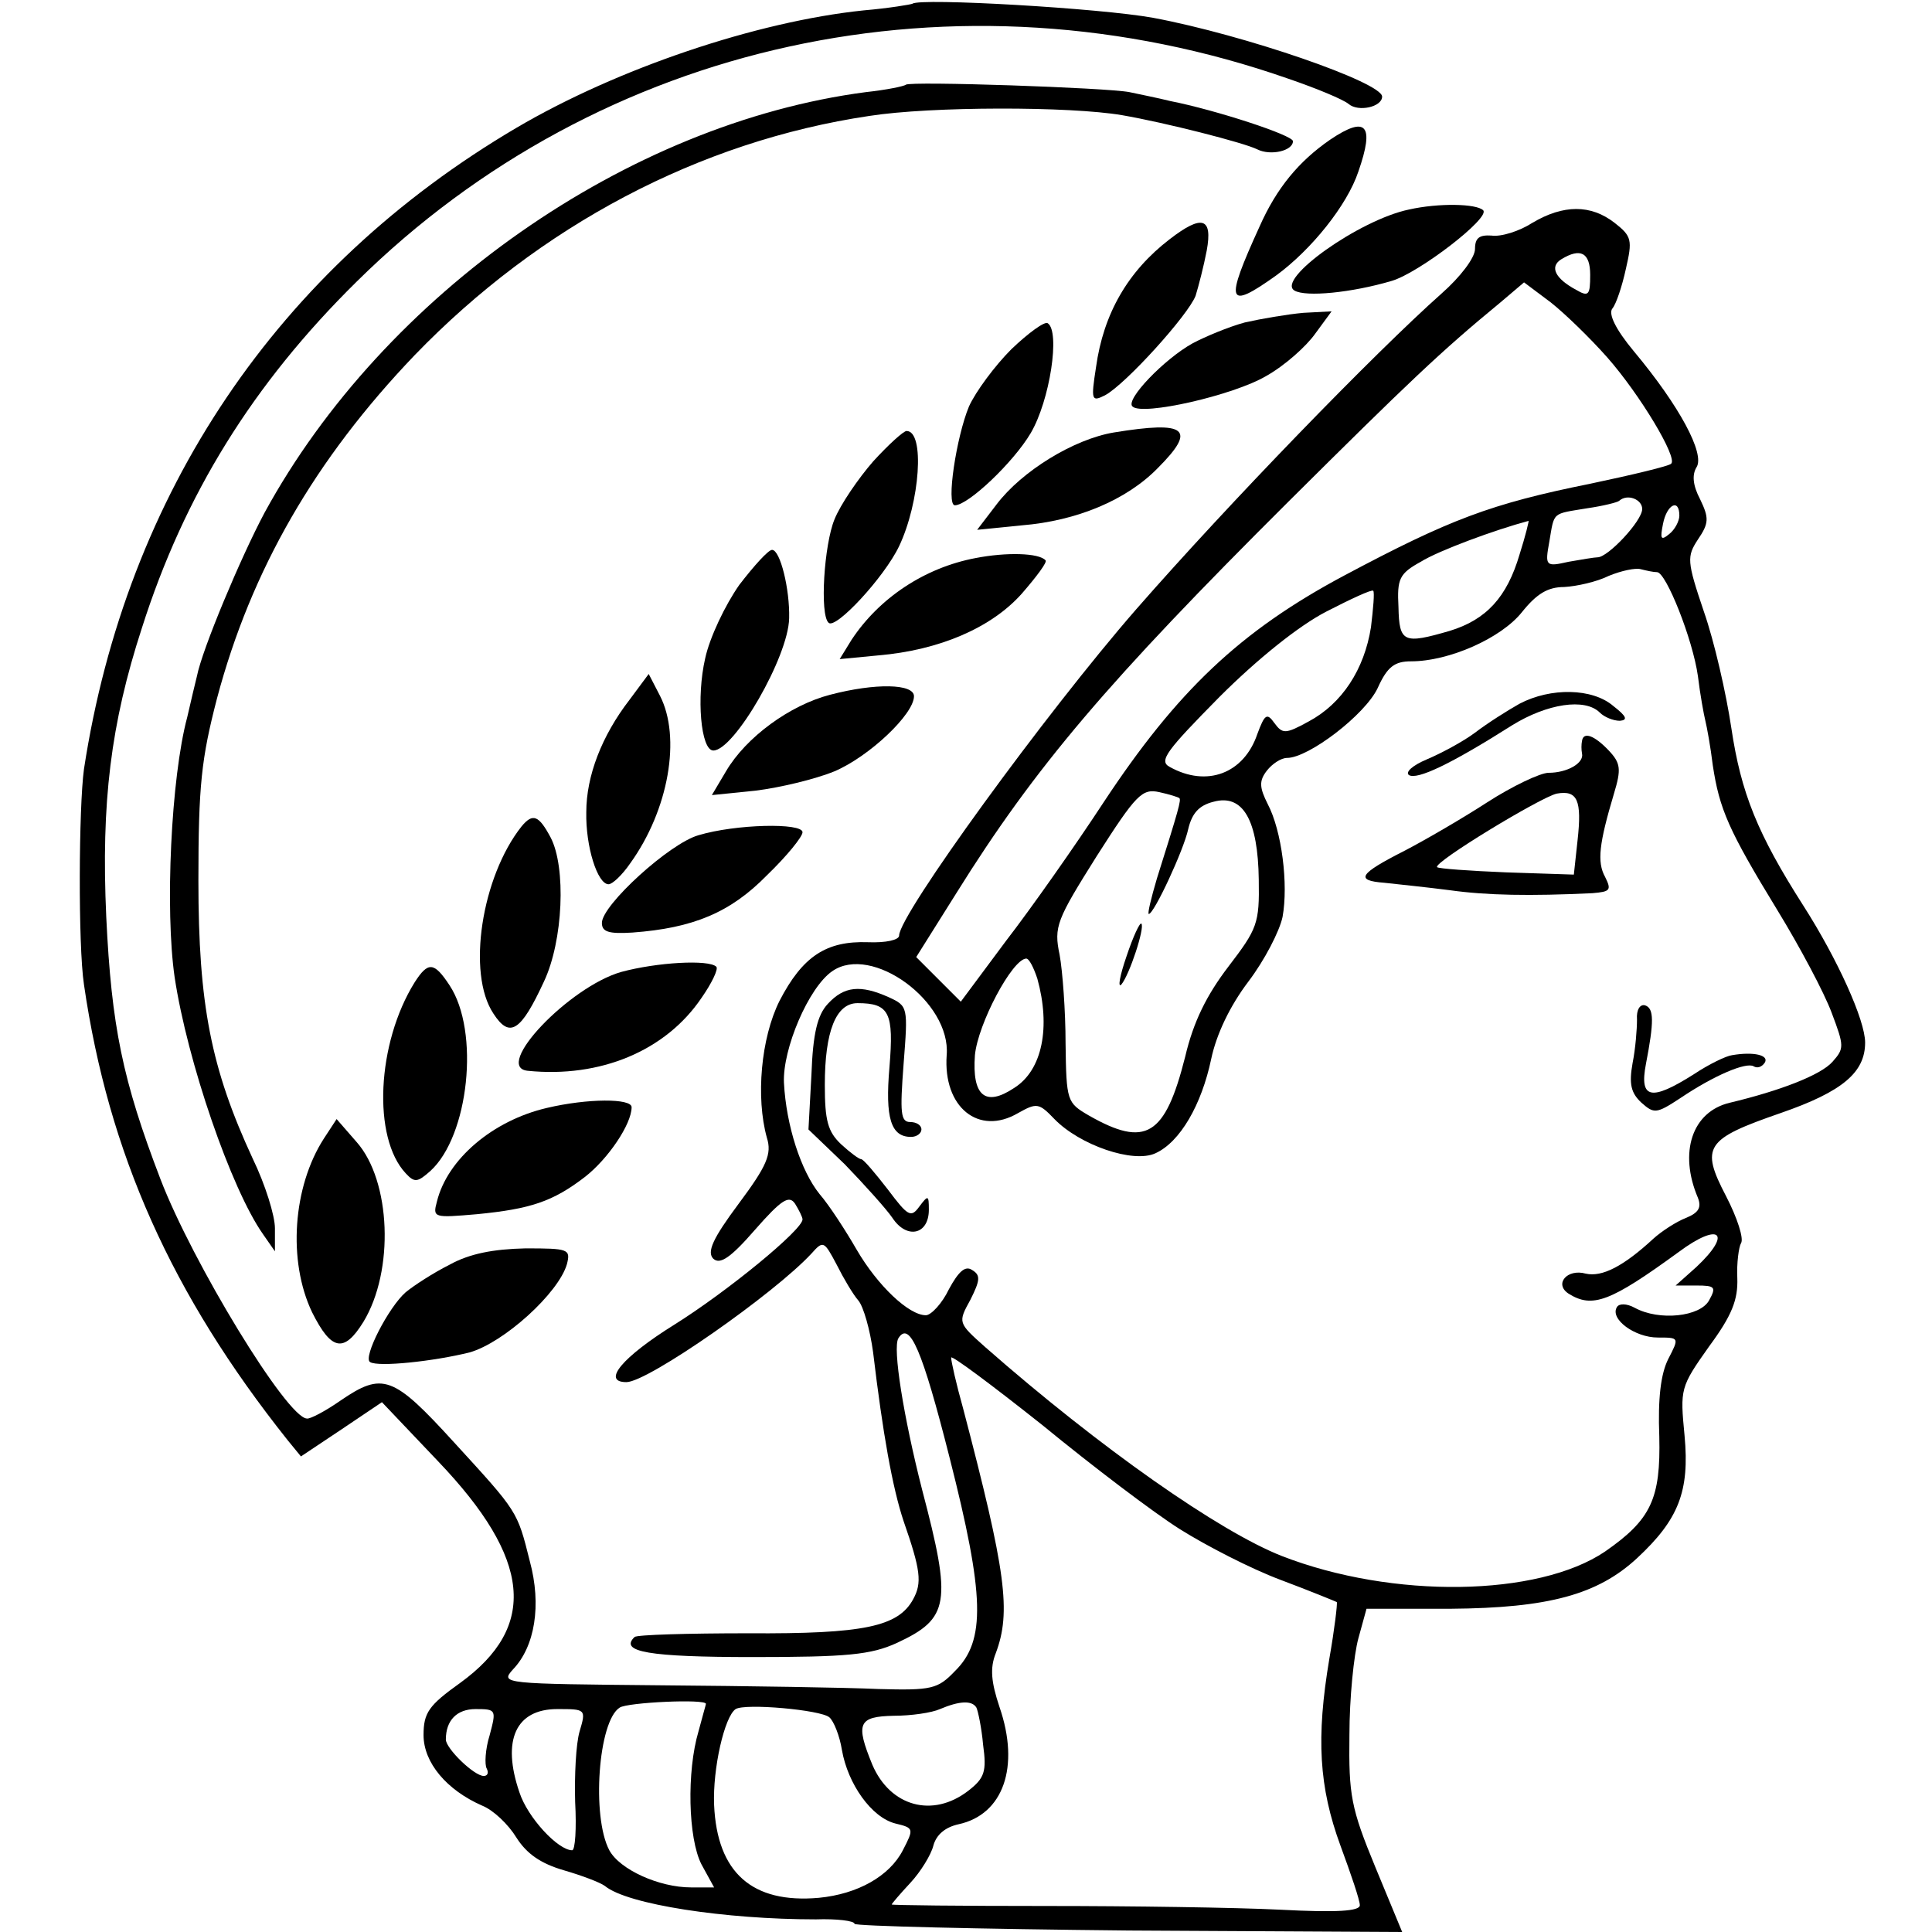
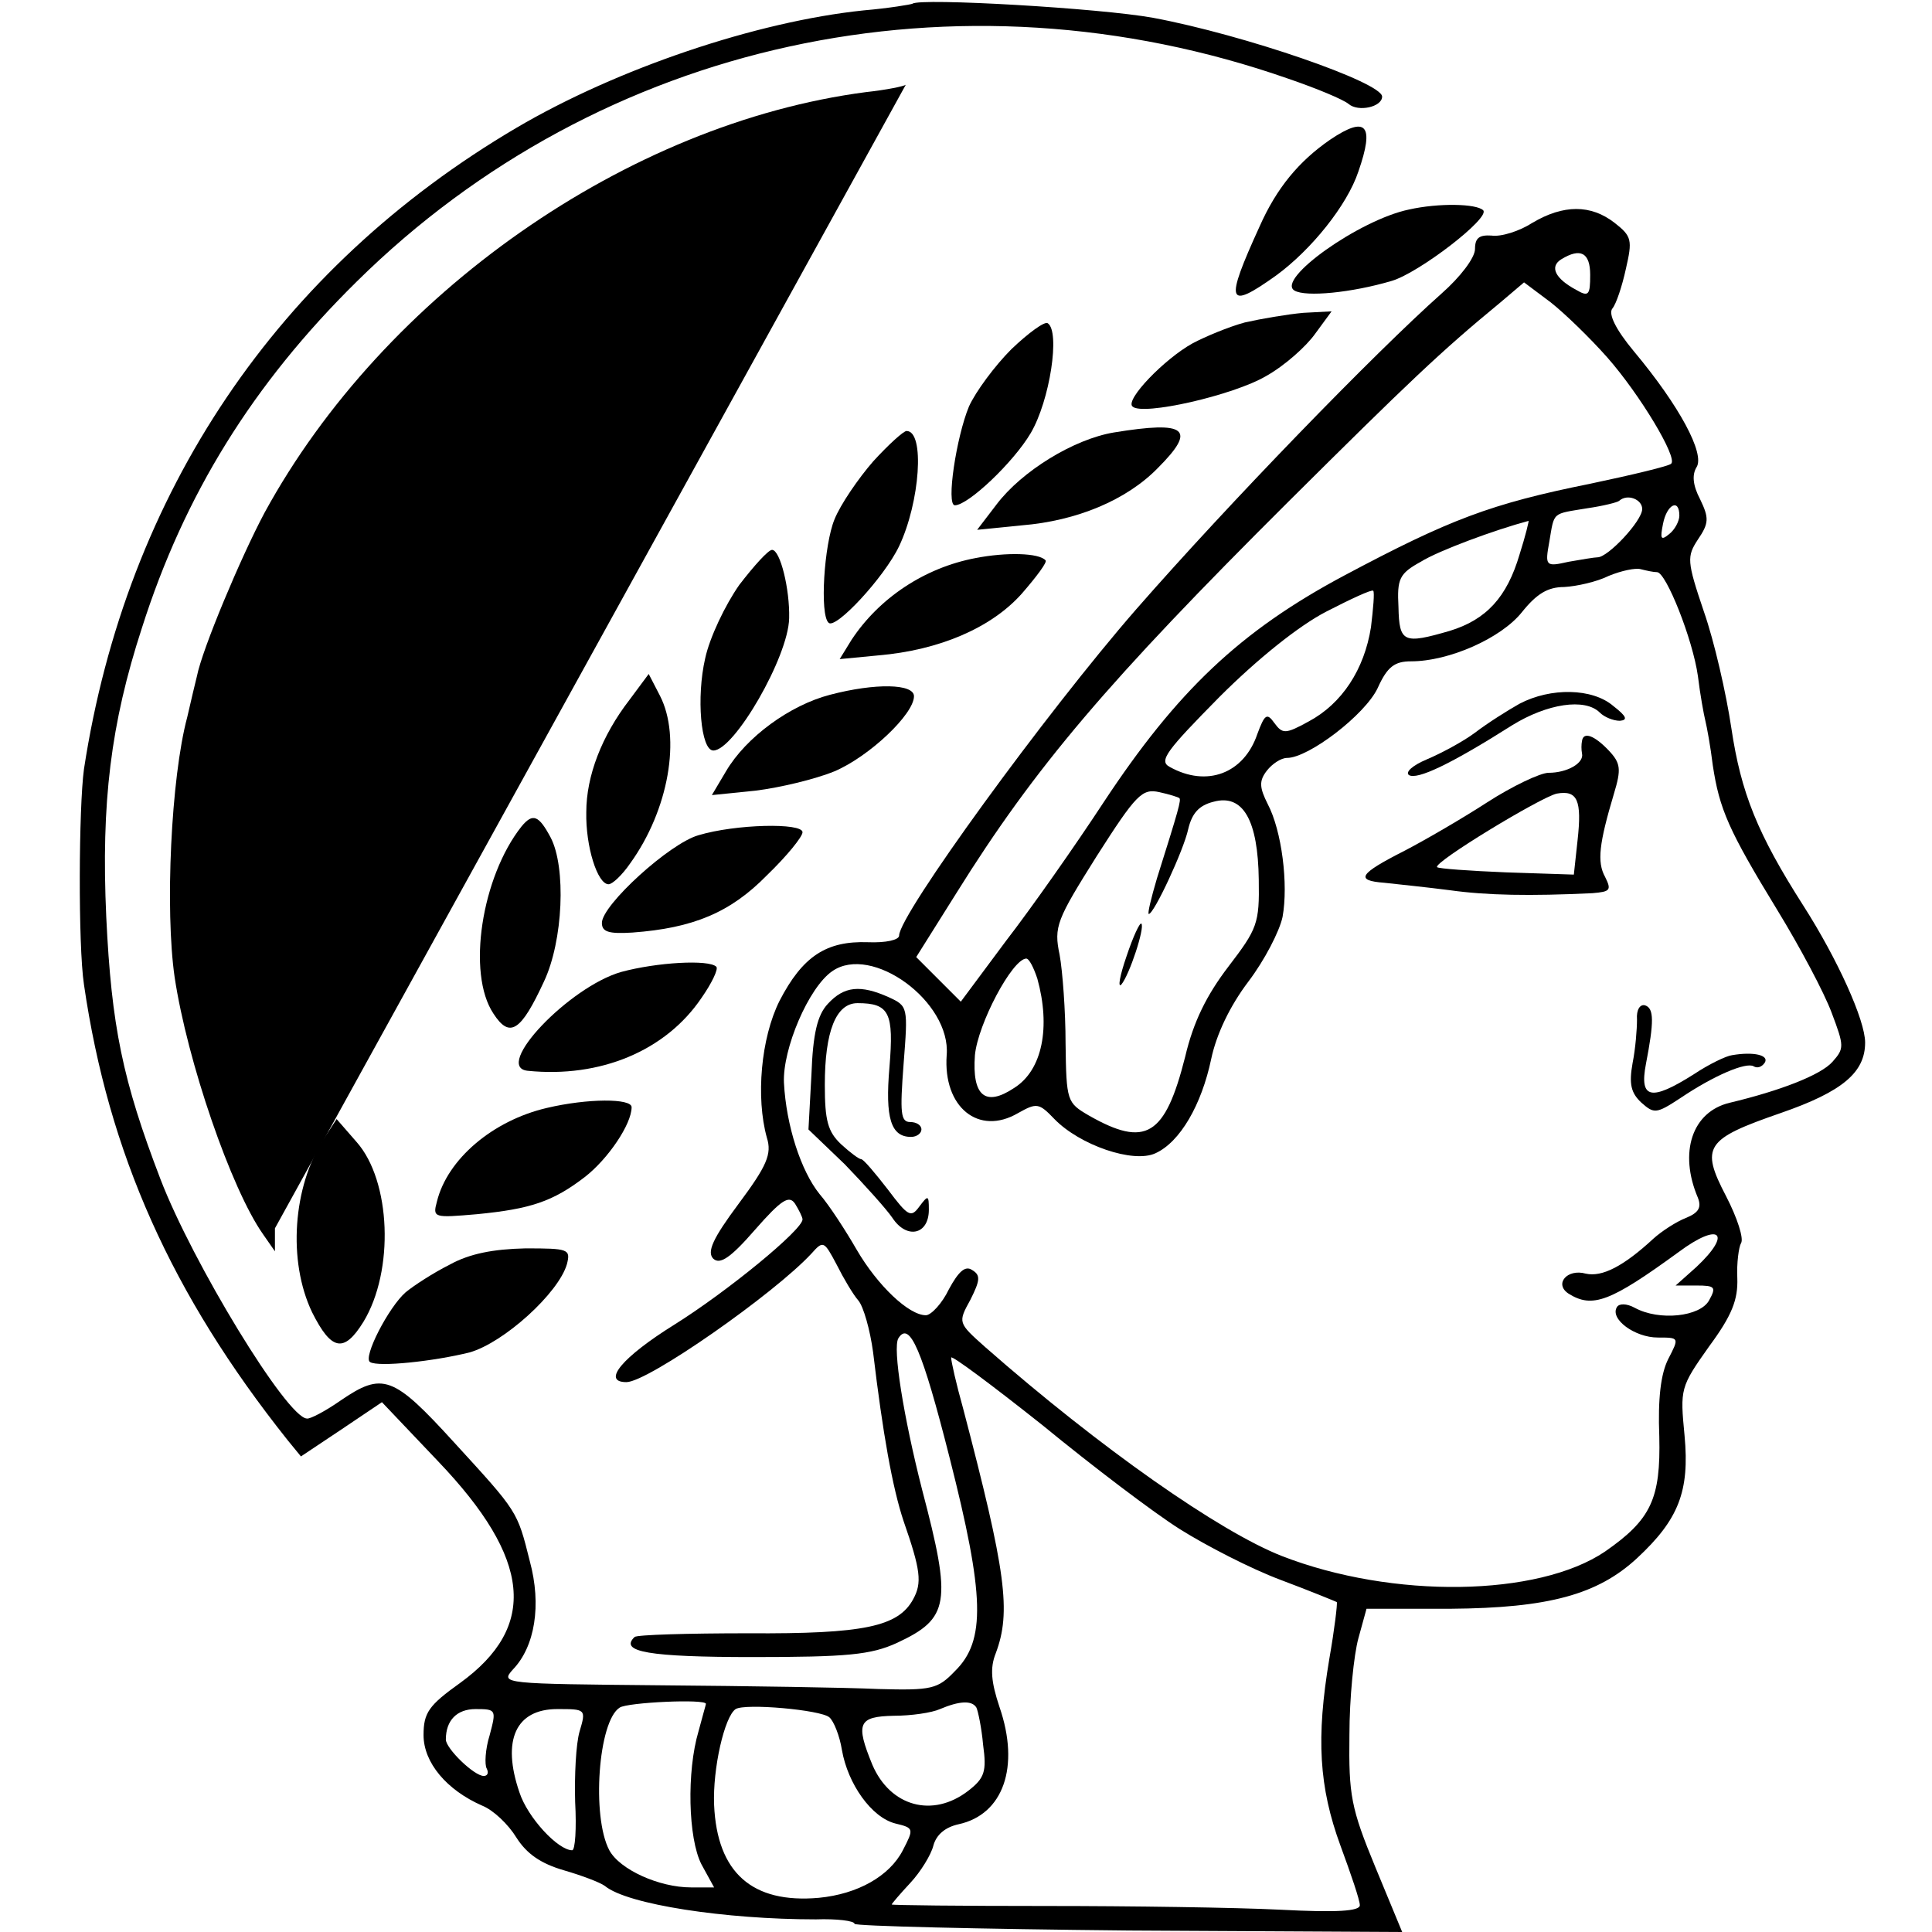
<svg xmlns="http://www.w3.org/2000/svg" version="1.0" width="260pt" height="260pt" viewBox="0 0 260 260" preserveAspectRatio="xMidYMid meet">
  <g transform="translate(0,260) scale(0.1,-0.1)" fill="#000000" stroke="none">
    <path d="M1228 2595 c-2 -1 -31 -6 -66 -9 -144 -15 -331 -78 -467 -158 -321 -189 -525 -491 -582 -863 -7 -51 -8 -237 0 -290 33 -227 118 -417 274 -613 l18 -22 54 36 55 37 76 -80 c125 -131 134 -222 29 -298 -42 -30 -49 -40 -49 -70 0 -37 31 -74 79 -95 15 -6 35 -25 46 -43 14 -22 33 -35 64 -44 24 -7 48 -16 55 -21 30 -25 162 -45 284 -45 28 1 52 -2 52 -6 0 -3 166 -7 369 -9 l368 -2 -36 87 c-33 80 -36 97 -35 178 0 50 6 108 12 130 l11 40 113 0 c132 1 198 19 251 68 56 52 71 90 64 165 -6 63 -6 65 33 120 31 42 39 63 38 92 -1 20 2 42 5 47 4 6 -5 34 -20 63 -35 67 -28 77 73 112 84 29 114 55 114 95 0 30 -37 112 -83 184 -62 97 -84 152 -97 239 -7 47 -23 117 -37 157 -23 68 -23 74 -8 97 15 22 15 29 3 54 -10 19 -11 33 -5 43 12 18 -23 83 -84 156 -25 30 -35 51 -29 58 5 6 13 30 18 53 9 39 8 44 -15 62 -32 25 -69 25 -111 0 -17 -11 -42 -19 -55 -17 -16 1 -22 -3 -22 -18 0 -12 -20 -38 -45 -60 -90 -80 -286 -282 -411 -425 -122 -140 -319 -411 -319 -439 0 -6 -18 -10 -42 -9 -56 2 -88 -19 -119 -79 -25 -50 -32 -130 -17 -184 7 -22 0 -38 -38 -89 -35 -47 -43 -65 -34 -74 9 -8 23 1 56 39 36 41 46 47 54 35 5 -8 10 -18 10 -21 0 -14 -101 -97 -173 -142 -69 -43 -98 -77 -64 -77 29 0 199 119 249 173 16 18 17 17 34 -15 9 -18 22 -40 29 -48 7 -8 16 -40 20 -70 13 -109 26 -182 41 -227 23 -66 25 -83 13 -105 -20 -37 -66 -47 -222 -46 -81 0 -150 -2 -153 -5 -21 -20 19 -27 159 -27 127 0 159 3 194 19 71 33 74 54 34 206 -25 98 -40 191 -32 204 15 24 32 -15 69 -161 47 -185 49 -246 7 -287 -23 -24 -31 -26 -103 -24 -42 2 -174 4 -293 5 -211 2 -216 2 -199 21 30 31 39 87 23 146 -17 68 -16 66 -102 160 -82 90 -96 95 -153 56 -20 -14 -41 -25 -45 -24 -27 1 -154 210 -197 322 -51 133 -66 206 -73 353 -7 154 6 260 48 389 57 179 149 328 289 466 328 324 808 429 1254 273 38 -13 74 -28 81 -34 13 -11 45 -4 45 10 0 19 -185 83 -308 106 -71 13 -314 27 -324 19z m912 -365 c0 -27 -2 -30 -19 -20 -28 15 -36 31 -20 41 26 16 39 9 39 -21z m23 -111 c44 -50 95 -135 86 -143 -2 -3 -52 -15 -109 -27 -134 -27 -189 -48 -330 -123 -141 -75 -226 -156 -325 -306 -38 -58 -97 -142 -131 -186 l-61 -82 -30 30 -30 30 54 86 c106 170 204 285 447 527 162 161 205 202 284 267 l33 28 36 -27 c19 -15 53 -48 76 -74z m47 -204 c0 -16 -46 -65 -60 -65 -4 0 -22 -3 -39 -6 -31 -7 -32 -6 -26 27 7 41 3 37 51 45 21 3 41 8 43 10 11 10 31 2 31 -11z m50 -9 c0 -7 -6 -19 -14 -25 -11 -9 -12 -6 -8 14 5 26 22 35 22 11z m-215 -52 c-17 -58 -45 -88 -94 -103 -62 -18 -68 -16 -69 32 -2 38 1 45 30 61 24 15 100 43 145 55 1 1 -4 -20 -12 -45z m185 -24 c12 0 48 -90 55 -140 3 -25 8 -52 10 -60 2 -8 7 -35 10 -60 9 -59 21 -87 87 -195 30 -49 63 -111 73 -138 17 -45 17 -48 1 -66 -16 -18 -71 -39 -138 -55 -51 -12 -69 -67 -43 -128 5 -13 1 -20 -16 -27 -13 -5 -33 -18 -44 -28 -40 -37 -69 -52 -91 -47 -25 7 -43 -14 -23 -27 32 -20 56 -11 148 56 55 41 73 26 24 -20 l-28 -25 28 0 c25 0 27 -2 17 -20 -12 -22 -67 -28 -100 -10 -11 6 -21 6 -24 1 -10 -16 24 -41 55 -41 29 0 29 0 14 -29 -10 -20 -14 -53 -12 -104 2 -84 -11 -112 -73 -155 -90 -61 -286 -64 -435 -6 -84 33 -244 145 -399 281 -37 33 -37 33 -20 64 13 26 14 33 2 40 -9 6 -18 -2 -31 -26 -9 -19 -24 -35 -31 -35 -23 0 -65 40 -93 88 -15 26 -37 60 -50 75 -25 31 -45 92 -48 150 -2 45 33 128 65 150 53 37 160 -41 154 -113 -5 -70 43 -109 96 -78 25 14 28 14 49 -8 34 -35 106 -60 136 -46 33 15 62 65 75 127 7 33 25 71 50 104 22 29 42 68 46 87 8 44 -1 116 -20 152 -11 22 -12 31 -1 45 7 9 19 17 27 17 29 0 105 58 122 94 13 29 23 36 45 36 51 0 121 31 149 66 20 25 35 34 57 34 17 1 44 7 60 15 17 7 36 11 43 9 8 -2 17 -4 22 -4z m-385 -74 c-9 -57 -39 -103 -84 -127 -31 -17 -35 -17 -46 -2 -10 14 -13 12 -23 -15 -18 -53 -68 -72 -118 -44 -15 8 -4 22 67 94 51 51 107 96 144 115 33 17 61 30 63 28 2 -2 0 -24 -3 -49z m-258 -230 c3 -2 -1 -16 -30 -108 -8 -27 -13 -48 -11 -48 7 0 47 86 53 114 5 21 14 32 34 37 40 11 60 -25 61 -105 1 -59 -2 -66 -41 -117 -29 -38 -47 -74 -58 -121 -27 -107 -53 -123 -130 -79 -29 17 -30 19 -31 97 0 43 -4 97 -8 119 -8 38 -4 47 50 133 53 83 61 91 84 86 14 -3 26 -7 27 -8z m-191 -243 c18 -65 7 -123 -31 -147 -39 -26 -57 -11 -53 44 4 42 50 129 69 130 4 0 10 -12 15 -27z m192 -741 c35 -22 95 -53 135 -68 40 -15 74 -29 76 -30 1 -2 -3 -36 -10 -76 -18 -107 -14 -173 15 -252 14 -38 26 -73 26 -80 0 -8 -31 -10 -107 -6 -60 3 -201 5 -315 5 -115 0 -208 1 -208 2 0 1 11 14 25 29 14 15 28 38 31 50 4 15 16 25 34 29 60 13 83 77 55 158 -11 33 -13 52 -5 72 21 56 14 109 -44 330 -9 32 -16 63 -16 68 0 4 55 -37 123 -91 67 -55 150 -118 185 -140z m-638 -235 c0 -1 -5 -18 -10 -37 -16 -54 -14 -144 4 -179 l17 -31 -31 0 c-43 0 -96 24 -110 50 -24 45 -15 174 14 192 10 7 116 12 116 5z m166 -18 c6 -5 14 -25 17 -44 8 -46 40 -91 72 -99 25 -6 25 -7 10 -36 -18 -35 -61 -59 -113 -64 -90 -8 -137 34 -141 125 -2 49 14 119 29 129 13 8 114 -1 126 -11z m198 13 c2 -4 7 -27 9 -50 5 -36 2 -45 -20 -62 -48 -37 -105 -21 -129 35 -23 56 -19 65 29 66 23 0 51 4 62 9 26 11 43 12 49 2z m-655 -37 c-6 -19 -7 -40 -4 -45 3 -6 1 -10 -4 -10 -13 0 -51 37 -51 49 0 26 15 41 40 41 28 0 28 -1 19 -35z m121 5 c-5 -17 -7 -60 -6 -95 2 -36 0 -65 -4 -65 -19 0 -60 44 -71 78 -24 70 -5 112 51 112 38 0 39 0 30 -30z" />
    <path d="M2045 1653 c-16 -9 -43 -26 -60 -39 -16 -12 -46 -28 -65 -36 -19 -8 -29 -17 -24 -21 11 -7 57 15 139 67 47 29 98 37 118 17 6 -6 18 -11 27 -11 11 1 9 6 -9 20 -28 24 -84 25 -126 3z" />
    <path d="M2129 1603 c-1 -5 -1 -12 0 -17 3 -13 -20 -26 -45 -26 -11 0 -49 -18 -83 -40 -34 -22 -84 -51 -111 -65 -61 -31 -67 -40 -27 -43 18 -2 57 -6 88 -10 50 -7 108 -8 192 -4 24 2 26 4 17 22 -11 20 -8 45 12 112 10 33 9 41 -7 58 -19 20 -34 26 -36 13z m-6 -134 l-5 -46 -91 3 c-49 2 -91 5 -93 7 -6 6 139 94 161 99 28 5 34 -9 28 -63z" />
    <path d="M1114 1249 c-14 -15 -20 -40 -22 -95 l-4 -74 49 -47 c26 -27 55 -59 64 -72 19 -29 49 -23 49 11 0 20 -1 20 -13 4 -11 -15 -15 -13 -42 23 -17 22 -33 41 -36 41 -3 0 -15 9 -27 20 -18 17 -22 32 -22 80 0 72 15 110 44 110 43 0 49 -13 43 -86 -6 -69 2 -94 29 -94 8 0 14 5 14 10 0 6 -7 10 -15 10 -13 0 -14 12 -9 78 6 77 6 78 -20 90 -38 17 -60 15 -82 -9z" />
    <path d="M2203 1228 c0 -13 -2 -39 -6 -59 -5 -28 -2 -40 12 -53 17 -15 20 -15 52 6 46 31 89 49 99 43 5 -3 11 -1 15 5 6 10 -15 15 -44 10 -8 -1 -31 -12 -52 -26 -57 -36 -73 -33 -64 14 11 57 11 75 -1 79 -7 2 -12 -6 -11 -19z" />
    <path d="M1516 1313 c-9 -26 -12 -43 -7 -38 11 13 32 77 27 82 -2 2 -11 -17 -20 -44z" />
-     <path d="M1219 2486 c-2 -2 -26 -7 -54 -10 -320 -42 -648 -271 -809 -566 -32 -60 -84 -184 -91 -220 -2 -8 -8 -33 -13 -55 -22 -82 -30 -260 -17 -350 17 -113 76 -285 119 -346 l16 -23 0 31 c0 17 -13 59 -30 94 -56 121 -73 207 -73 374 0 128 4 164 25 245 46 173 132 322 266 462 168 174 383 288 612 322 83 13 270 13 340 1 58 -10 164 -37 182 -46 18 -9 48 -2 48 11 0 8 -104 42 -165 54 -16 4 -41 9 -55 12 -30 6 -295 15 -301 10z" />
+     <path d="M1219 2486 c-2 -2 -26 -7 -54 -10 -320 -42 -648 -271 -809 -566 -32 -60 -84 -184 -91 -220 -2 -8 -8 -33 -13 -55 -22 -82 -30 -260 -17 -350 17 -113 76 -285 119 -346 l16 -23 0 31 z" />
    <path d="M1790 2412 c-42 -29 -72 -65 -95 -117 -47 -103 -44 -113 22 -66 48 35 96 95 111 140 22 63 11 76 -38 43z" />
    <path d="M1896 2318 c-67 -14 -179 -94 -154 -109 15 -9 77 -3 131 13 37 11 133 85 123 95 -9 9 -60 10 -100 1z" />
-     <path d="M1574 2278 c-56 -43 -89 -100 -99 -172 -7 -45 -6 -47 12 -38 28 15 112 108 122 134 4 13 11 40 15 61 8 44 -6 49 -50 15z" />
    <path d="M1675 2166 c-22 -6 -53 -19 -70 -28 -38 -21 -91 -76 -81 -85 13 -13 136 15 180 41 25 14 54 40 66 57 l22 30 -38 -2 c-22 -2 -57 -8 -79 -13z" />
    <path d="M1361 2130 c-22 -22 -48 -57 -57 -77 -17 -41 -31 -133 -19 -133 18 0 79 58 102 97 26 44 40 137 23 148 -4 3 -26 -13 -49 -35z" />
    <path d="M1499 2018 c-54 -9 -124 -52 -158 -97 l-26 -34 60 6 c74 6 141 34 183 77 53 53 39 64 -59 48z" />
    <path d="M1175 1979 c-20 -23 -44 -58 -52 -78 -14 -34 -20 -128 -8 -139 9 -10 75 61 95 103 28 59 35 155 10 155 -4 0 -24 -18 -45 -41z" />
    <path d="M995 1813 c-19 -27 -40 -71 -46 -99 -12 -52 -6 -124 11 -124 28 0 101 126 102 178 1 39 -12 92 -23 92 -5 0 -24 -21 -44 -47z" />
    <path d="M1313 1849 c-69 -13 -130 -54 -167 -110 l-16 -26 52 5 c82 7 152 37 193 83 20 23 35 43 32 45 -9 10 -53 11 -94 3z" />
    <path d="M847 1658 c-37 -48 -58 -102 -58 -151 -1 -46 15 -97 30 -97 5 0 18 12 29 28 52 72 69 170 40 226 l-15 29 -26 -35z" />
    <path d="M1117 1665 c-54 -14 -113 -57 -140 -103 l-19 -32 59 6 c32 4 79 15 106 26 47 20 107 77 107 101 0 17 -52 18 -113 2z" />
    <path d="M702 1488 c-54 -68 -74 -198 -38 -252 22 -34 37 -24 68 43 26 55 30 154 9 194 -16 30 -24 33 -39 15z" />
    <path d="M940 1476 c-39 -11 -130 -94 -130 -118 0 -12 9 -15 41 -13 82 6 132 27 181 77 27 26 48 52 48 58 0 13 -90 11 -140 -4z" />
    <path d="M836 1292 c-70 -20 -173 -128 -126 -133 98 -10 186 27 234 98 14 20 23 39 20 42 -10 10 -80 6 -128 -7z" />
-     <path d="M558 1278 c-51 -82 -57 -209 -12 -257 12 -13 16 -12 33 3 52 47 67 188 26 250 -21 32 -29 32 -47 4z" />
    <path d="M736 1109 c-73 -17 -134 -69 -148 -126 -6 -22 -4 -22 54 -17 72 7 102 17 145 50 31 24 63 71 63 94 0 12 -59 12 -114 -1z" />
    <path d="M436 1068 c-42 -65 -49 -165 -16 -234 26 -52 43 -55 69 -13 42 69 37 190 -9 242 l-27 31 -17 -26z" />
    <path d="M605 898 c-22 -11 -48 -28 -59 -37 -23 -20 -58 -88 -48 -94 11 -7 86 1 134 13 46 13 120 80 131 119 5 20 2 21 -56 21 -43 -1 -75 -7 -102 -22z" />
  </g>
</svg>